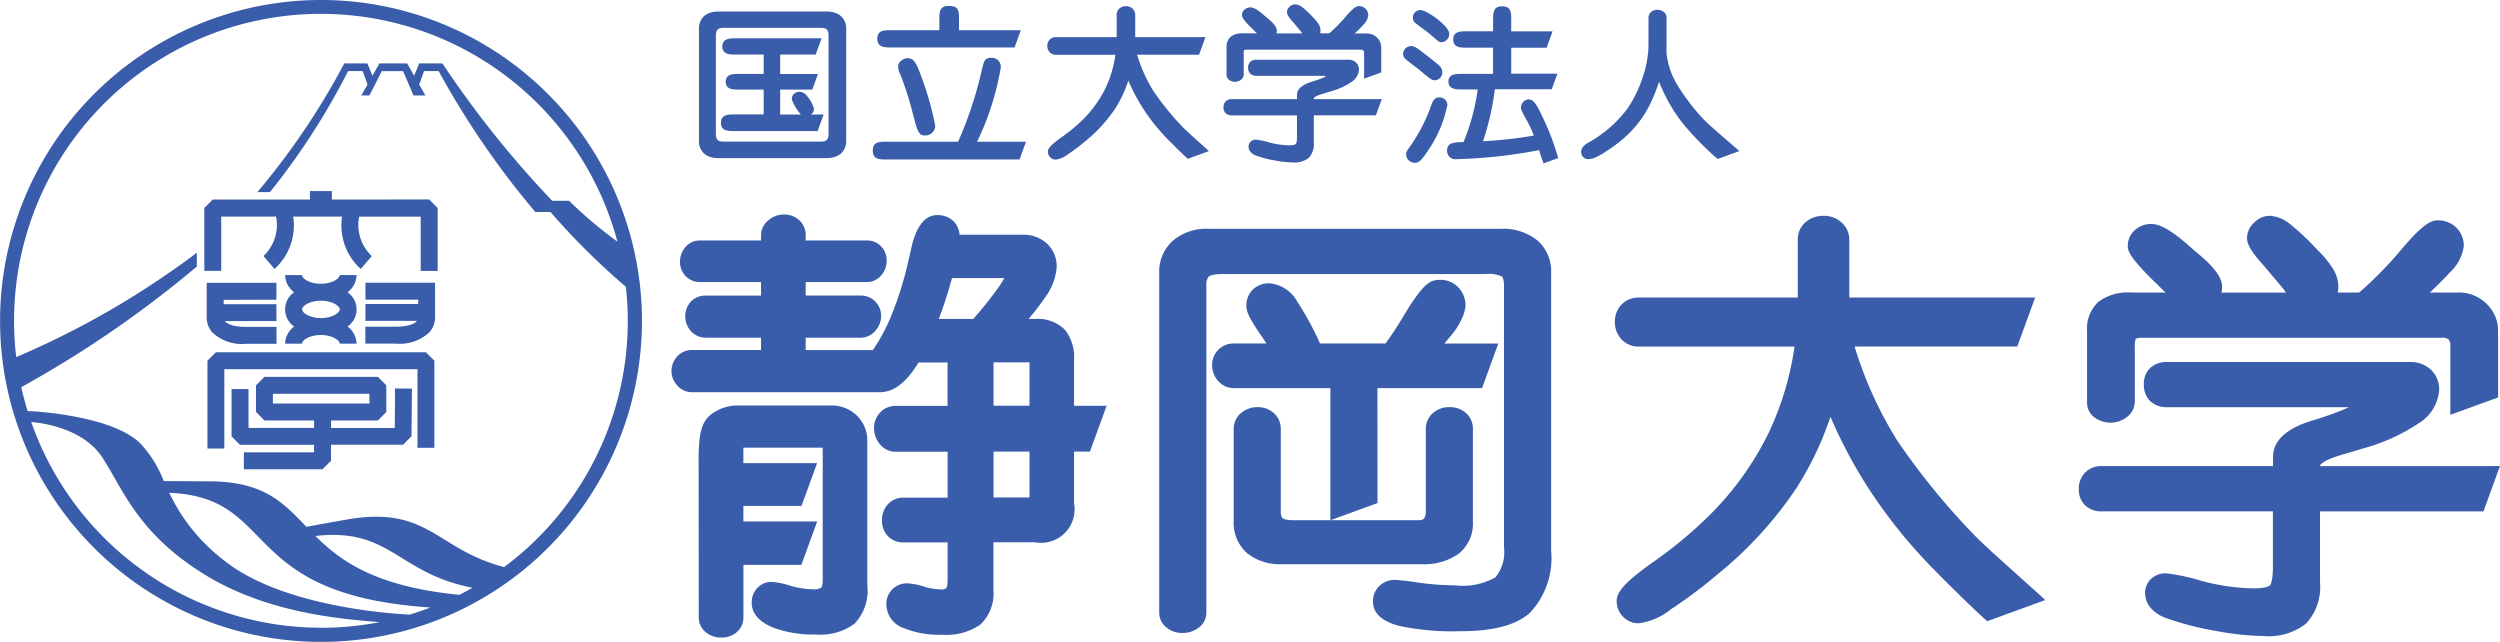
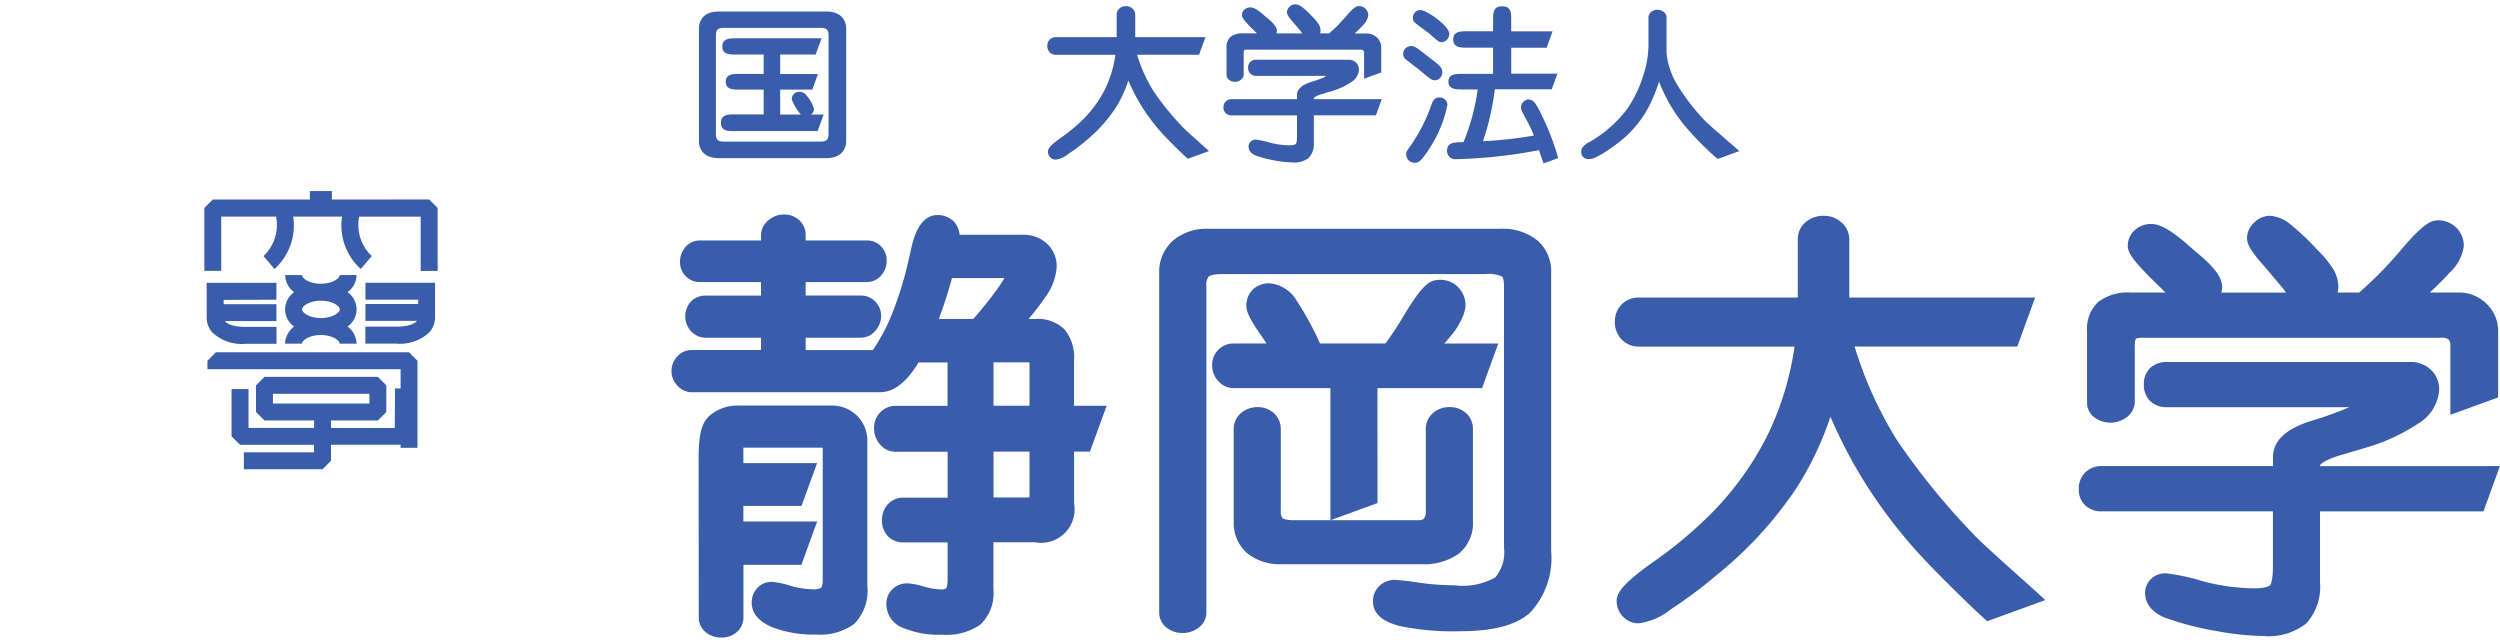
<svg xmlns="http://www.w3.org/2000/svg" width="148" height="38" viewBox="0 0 148 38">
  <g id="logo_header" transform="translate(-45.223 -49.208)">
    <g id="logo" transform="translate(45.223 49.208)" fill="#395daa">
      <path id="パス_1082" data-name="パス 1082" d="M49.068 39.454v-.5h-1.3v.5h-5.75l-.5.5v3.726h1v-3.216h3.246a2.529 2.529 0 01-.744 2.336l.651.766a3.469 3.469 0 001.108-3.1h2.892a3.463 3.463 0 001.108 3.1l.651-.765a2.525 2.525 0 01-.746-2.331h3.642v3.211h1.005v-3.728l-.5-.5z" transform="translate(-29.421 -27.643)" />
      <path id="パス_1083" data-name="パス 1083" d="M46.1 57.713v-1h-4.128v2.066a1.325 1.325 0 00.326.864 2.543 2.543 0 002.008.679h1.8v-1H44.3c-.815 0-1.122-.2-1.233-.317a.3.3 0 01-.02-.028H46.1v-1h-3.123v-.254z" transform="translate(-29.736 -39.97)" />
-       <path id="パス_1084" data-name="パス 1084" d="M42.617 70.173l-.5.5v5.2h1v-4.695h11.434v4.651h1v-5.154l-.5-.5z" transform="translate(-29.836 -49.32)" />
+       <path id="パス_1084" data-name="パス 1084" d="M42.617 70.173l-.5.5v5.2v-4.695h11.434v4.651h1v-5.154l-.5-.5z" transform="translate(-29.836 -49.32)" />
      <path id="パス_1085" data-name="パス 1085" d="M49.244 75.942h5.713v.574h-5.713zm7.227.2s-.014 1.21-.014 1.824h-3.771v-.446h2.771l.5-.5v-1.58l-.5-.5h-6.714l-.5.5v1.579l.5.5h2.939v.443H47.8v-2.3h-1.005v2.8l.5.5h4.384v.445h-4.156v1h4.659l.5-.5v-.95h4.266l.5-.5.026-2.824-1.005-.009v.5" transform="translate(-33.087 -52.628)" />
      <path id="パス_1086" data-name="パス 1086" d="M59.293 56.736c.67 0 1.115.31 1.115.513s-.445.514-1.115.514-1.115-.31-1.115-.514.445-.513 1.115-.513m-2.12 2.545h1c0-.205.445-.514 1.115-.514s1.115.31 1.115.514h1a1.305 1.305 0 00-.534-1.016 1.232 1.232 0 000-2.031 1.3 1.3 0 00.534-1.016h-1c0 .205-.445.514-1.115.514s-1.115-.31-1.115-.514h-1a1.3 1.3 0 00.534 1.016 1.232 1.232 0 000 2.031 1.305 1.305 0 00-.534 1.016" transform="translate(-40.294 -38.934)" />
      <path id="パス_1087" data-name="パス 1087" d="M76.862 56.708h-4.127v1h3.122v.256h-3.122v1h3.049c-.008.009-.012.018-.021.028-.111.117-.419.317-1.233.317h-1.8v1h1.793a2.543 2.543 0 002.008-.679 1.323 1.323 0 00.326-.864v-2.058z" transform="translate(-51.101 -39.969)" />
-       <path id="パス_1088" data-name="パス 1088" d="M31.767 35.494c-4.06-1.051-4.455-3.694-9.424-2.793l-2.275.412c-1.377-1.429-2.506-2.678-5.721-2.692l-2.724-.016a6.887 6.887 0 00-1.4-2.244c-1.711-1.662-6.437-1.908-6.659-1.9q-.215-.7-.375-1.416a64.7 64.7 0 0010.392-7.138v-.819A51.017 51.017 0 012.89 23.067a18.166 18.166 0 0135.591-6.833 25.7 25.7 0 01-2.859-2.419h-1a59.681 59.681 0 01-6.5-8.135h-1.377l-.3.728-.409-.728h-1.647l-.409.728-.3-.728h-1.369a43.021 43.021 0 01-5.146 7.62h.746a41.469 41.469 0 004.626-7.165h.863l.287.792-.366.651h.479l.731-1.442h1.26l.621 1.442h.7l-.366-.651.287-.792h.864a50.429 50.429 0 005.721 8.34h.9a41.135 41.135 0 004.461 4.425 18.143 18.143 0 01-7.212 16.6m-2.646 1.64c-4.991-.49-7.033-2.012-8.522-3.483 4.456-.511 4.843 2.2 9.3 3.065q-.382.219-.775.418M26.2 38.309s-7.268-.241-10.97-3.179a10.886 10.886 0 01-3.28-4.03c6.537.267 3.983 6.036 15.463 6.79q-.6.228-1.214.416m-5.271.781A18.2 18.2 0 013.779 26.913s2.956.148 4.221 2.115 2.128 4.5 6.06 6.922 8.7 2.652 10.34 2.808a18.18 18.18 0 01-3.467.333m0-37.165a19 19 0 1019 19 19 19 0 00-19-19" transform="translate(-1.929 -1.926)" />
      <path id="パス_1089" data-name="パス 1089" d="M241.922 14.328a.475.475 0 01-.135-.36.457.457 0 01.139-.354.521.521 0 01.358-.118h5.439a.633.633 0 01.442.158.573.573 0 01.183.435.925.925 0 01-.454.731 4.17 4.17 0 01-1.171.54 4.985 4.985 0 00-.523.165l.006-.011c-.438.124-.515.233-.526.254v.062h4.02l-.35.959h-3.673v1.617a1.188 1.188 0 01-.3.9 1.341 1.341 0 01-.934.272 6.305 6.305 0 01-1.076-.116 6.544 6.544 0 01-1.078-.277.784.784 0 01-.332-.2.48.48 0 01-.143-.333.408.408 0 01.127-.312.448.448 0 01.317-.113 4.908 4.908 0 01.806.174 4.8 4.8 0 001.16.163c.287 0 .367-.063.381-.075s.075-.086.075-.429v-1.269h-3.859a.5.5 0 01-.355-.123.454.454 0 01-.138-.35.464.464 0 01.492-.487h3.859v-.238c0-.348.287-.612.853-.785l.035-.011a7.242 7.242 0 00.8-.293l-.012-.053h-4.074a.5.5 0 01-.362-.127" transform="translate(-167.898 -9.961)" />
      <path id="パス_1090" data-name="パス 1090" d="M243.9 4.491h1.5l-.089-.131-.414-.491c-.327-.359-.4-.511-.4-.633a.445.445 0 01.154-.326.475.475 0 01.33-.142.773.773 0 01.45.191 5.487 5.487 0 01.6.571 2.272 2.272 0 01.352.429.764.764 0 01.1.376l-.017.149H247l.008-.007a8.608 8.608 0 00.937-.948c.461-.546.649-.656.805-.656a.554.554 0 01.4.158.543.543 0 01.158.4A.966.966 0 01249 4a5.65 5.65 0 01-.443.445l-.051.048h.712a.845.845 0 01.606.242.8.8 0 01.253.6V6.8l-1.014.37v-1.5a.259.259 0 00-.047-.171.278.278 0 00-.18-.047h-6.69a.459.459 0 00-.177.023h-.009v.01a.428.428 0 00-.025.181V6.91a.406.406 0 01-.168.325.541.541 0 01-.348.119.547.547 0 01-.331-.1.383.383 0 01-.169-.31V5.327a.8.8 0 01.249-.642 1.093 1.093 0 01.718-.2h.832l-.224-.222c-.611-.591-.662-.741-.662-.853a.442.442 0 01.154-.336.511.511 0 01.348-.124c.184 0 .416.131.777.438l.035.034.192.163c.4.323.561.548.561.753l-.013.1-.009.052z" transform="translate(-168.308 -2.512)" />
      <path id="パス_1091" data-name="パス 1091" d="M206.14 5.844a.526.526 0 01-.14-.374.517.517 0 01.145-.374.5.5 0 01.363-.146h3.6V3.625a.475.475 0 01.169-.375.583.583 0 01.388-.132.542.542 0 01.378.145.482.482 0 01.163.362v1.326h4.156l-.379 1.043h-3.665l.01.036a8.835 8.835 0 00.962 2.122 16.279 16.279 0 001.75 2.148c.164.169.633.586 1.005.923.243.217.448.4.523.475l-1.248.455c-.267-.229-1.046-1-1.341-1.311a11.412 11.412 0 01-1.4-1.81 10.97 10.97 0 01-.752-1.444l-.028-.067-.023.069a7.114 7.114 0 01-.781 1.627 8.724 8.724 0 01-1.749 1.9 10.564 10.564 0 01-1.038.777 1.43 1.43 0 01-.709.309.447.447 0 01-.332-.144.475.475 0 01-.131-.329c0-.174.137-.378.818-.858a9.668 9.668 0 001.256-1.044 6.861 6.861 0 001.333-1.85 6.784 6.784 0 00.585-1.949v-.032h-3.524a.5.5 0 01-.365-.15" transform="translate(-144 -2.753)" />
      <path id="パス_1092" data-name="パス 1092" d="M317.982 12.525c.055.047.109.089.158.13l1.274-.464c-.122-.135-1.723-1.472-2.1-1.868a12.633 12.633 0 01-1.566-2.044 4.584 4.584 0 01-.64-1.879V4.28a.41.41 0 00-.177-.335.6.6 0 00-.377-.12.534.534 0 00-.352.127.422.422 0 00-.163.328v1.678a6.089 6.089 0 01-.349 1.88 7.178 7.178 0 01-.9 1.841 7.354 7.354 0 01-2.245 1.974l-.1.055a1.066 1.066 0 00-.275.227.451.451 0 00-.116.289.441.441 0 00.12.317.424.424 0 00.317.126 1.108 1.108 0 00.443-.114 4.494 4.494 0 00.609-.352 10.029 10.029 0 00.863-.627 6.225 6.225 0 00.684-.64 6.319 6.319 0 00.985-1.405 9.306 9.306 0 00.588-1.444 11.121 11.121 0 00.535 1.145 9.368 9.368 0 00.914 1.371 17.832 17.832 0 001.864 1.92" transform="translate(-216.449 -3.246)" />
      <path id="パス_1093" data-name="パス 1093" d="M145.643 4.152h-6.352c-1.153 0-1.174.871-1.174.971v6.739c0 .142.051.971 1.174.971h6.355c1.153 0 1.188-.871 1.188-.971V5.123c0-.142-.061-.971-1.187-.971m.142 7.185c0 .323-.051.516-.445.516h-5.779c-.4 0-.445-.183-.445-.516v-5.7c0-.334.051-.516.445-.516h5.779c.4 0 .445.182.445.516zM139.5 6.226c0 .475.455.475.809.475h1.64v1.145h-1.437c-.364 0-.81 0-.81.465s.445.466.81.466h1.437v1.467h-1.72c-.374 0-.809 0-.809.5s.435.486.809.486h4.914l.355-.977h-.756a.4.4 0 00.182-.354 1.926 1.926 0 00-.4-.729.538.538 0 00-.465-.263.427.427 0 00-.445.456 3.105 3.105 0 00.536.89h-1.224V8.777h1.9l.337-.927h-2.237V6.7h2.1l.35-.962h-5.067c-.355 0-.809 0-.809.486" transform="translate(-96.739 -3.471)" />
-       <path id="パス_1094" data-name="パス 1094" d="M173.077 5.531h7.31l.372-1.022H177.1v-.628c0-.506 0-.81-.618-.81-.546 0-.546.375-.546.81v.627h-2.864c-.4 0-.81 0-.81.506s.416.516.81.516m1.022.627c-.2 0-.6.158-.6.517a1.225 1.225 0 00.152.5 18.839 18.839 0 01.7 2.2c.3 1.153.364 1.366.739 1.366a.583.583 0 00.587-.425.714.714 0 00.02-.152 18.086 18.086 0 00-.82-2.9c-.273-.739-.424-1.093-.779-1.093m4.079 4.939a16.466 16.466 0 001.4-4.382.534.534 0 00-.554-.587c-.405 0-.445.183-.587.8a22.653 22.653 0 01-1.386 4.17h-4.24c-.415 0-.81 0-.81.526s.4.526.81.526h7.879l.383-1.052z" transform="translate(-120.326 -2.72)" />
      <path id="パス_1095" data-name="パス 1095" d="M277.2 7.529a.468.468 0 00.452-.529c-.04-.263-.121-.324-.85-.89-.709-.546-.779-.608-1-.608a.468.468 0 00-.466.475.4.4 0 00.151.3c.1.1.679.526.8.628.667.554.739.617.91.617m-.221-2.676c.466.4.5.425.638.425a.49.49 0 00.454-.5c0-.435-1.244-1.346-1.679-1.4a.439.439 0 00-.475.455.368.368 0 00.131.3c.122.111.792.587.931.709m5.8 3.815a.505.505 0 00-.466.5c0 .111.051.213.317.7a6.347 6.347 0 01.445.95 25.162 25.162 0 01-3.008.334 15.468 15.468 0 00.7-3.076h3.369l.335-.921h-2.733V5.6h2.095l.353-.971h-2.449v-.671c0-.435 0-.81-.546-.81-.526 0-.526.415-.526.81v.668h-1.551c-.374 0-.809 0-.809.485s.435.485.809.485h1.548v1.552h-1.842c-.354 0-.8 0-.8.455s.445.466.8.466h.931a12.482 12.482 0 01-.839 3.118c-.567.01-.971.02-.971.506a.487.487 0 00.536.505 29.641 29.641 0 004.908-.536c.058.184.1.331.268.786l.865-.317a14.793 14.793 0 00-.981-2.546c-.324-.7-.506-.921-.759-.921m-5.313-.122c-.317 0-.415.324-.466.475a10.048 10.048 0 01-1.267 2.449c-.192.274-.213.3-.213.446a.508.508 0 00.5.5c.222 0 .374-.079.809-.749a7.263 7.263 0 001.133-2.692.456.456 0 00-.5-.425" transform="translate(-192.27 -2.774)" />
      <path id="パス_1096" data-name="パス 1096" d="M421.577 78.222v-.055c.016-.028.186-.306 1.346-.633l1.366-.407a11.083 11.083 0 003.11-1.434 2.517 2.517 0 001.229-1.993 1.583 1.583 0 00-.507-1.2 1.742 1.742 0 00-1.216-.443h-14.36a1.447 1.447 0 00-1 .33 1.275 1.275 0 00-.4.99 1.332 1.332 0 00.38 1 1.4 1.4 0 001.009.356H423.3a18.59 18.59 0 01-2.116.769l-.092.029c-1.524.465-2.3 1.188-2.3 2.142v.546h-10.12a1.366 1.366 0 00-1 .377 1.341 1.341 0 00-.379.982 1.275 1.275 0 00.389.977 1.393 1.393 0 00.987.344h10.116V84.2c0 .9-.175 1.079-.175 1.081-.019.017-.206.177-.956.177a12.522 12.522 0 01-3.043-.428 12.1 12.1 0 00-2.146-.462 1.249 1.249 0 00-.883.317 1.147 1.147 0 00-.364.876 1.346 1.346 0 00.4.929 2.169 2.169 0 00.906.548 17.308 17.308 0 002.857.735 16.668 16.668 0 002.855.307 3.592 3.592 0 002.515-.739 3.2 3.2 0 00.822-2.441v-4.2h9.677l.974-2.68z" transform="translate(-284.228 -50.627)" />
      <path id="パス_1097" data-name="パス 1097" d="M409.348 55.695a1.59 1.59 0 001.879-.04 1.151 1.151 0 00.475-.917v-3.28a1.129 1.129 0 01.057-.444 1.1 1.1 0 01.439-.057h17.661a.642.642 0 01.424.1.593.593 0 01.1.4v4.061l2.826-1.029v-3.926a2.186 2.186 0 00-.691-1.625 2.3 2.3 0 00-1.651-.661h-1.7c.492-.458.888-.853 1.176-1.18a2.612 2.612 0 00.836-1.562 1.5 1.5 0 00-.438-1.093 1.526 1.526 0 00-1.108-.436c-.432 0-.946.294-2.178 1.757a22.76 22.76 0 01-2.467 2.514h-1.275a1.4 1.4 0 00.04-.329 2.1 2.1 0 00-.288-1.029 6.078 6.078 0 00-.938-1.15 15.1 15.1 0 00-1.6-1.516 2.122 2.122 0 00-1.231-.518 1.325 1.325 0 00-.922.4 1.243 1.243 0 00-.428.916c0 .331.179.749 1.059 1.712-.011-.008 1.085 1.289 1.085 1.289s.1.137.158.232h-3.82a1.672 1.672 0 00.045-.329c0-.564-.45-1.175-1.5-2.042l-.5-.428-.079-.079-.019-.014c-.965-.823-1.594-1.172-2.1-1.172a1.419 1.419 0 00-.96.355 1.229 1.229 0 00-.428.943c0 .325.131.725 1.765 2.3l.468.462h-2.02a2.935 2.935 0 00-1.941.538 2.164 2.164 0 00-.683 1.749v4.253a1.081 1.081 0 00.475.879" transform="translate(-285.322 -30.961)" />
      <path id="パス_1098" data-name="パス 1098" d="M338.848 67.742l3.447-1.255c-.264-.289-3.375-3-4.117-3.768a41.907 41.907 0 01-4.632-5.663 23.178 23.178 0 01-2.533-5.58h9.631l1.055-2.9h-11v-3.427a1.346 1.346 0 00-.454-1.011 1.514 1.514 0 00-1.051-.4 1.6 1.6 0 00-1.071.366 1.328 1.328 0 00-.475 1.047v3.426h-9.417a1.389 1.389 0 00-1.01.406 1.434 1.434 0 00-.4 1.037 1.465 1.465 0 00.4 1.039 1.38 1.38 0 001.017.419h9.219a17.78 17.78 0 01-1.54 5.124 18.04 18.04 0 01-3.5 4.866 25.426 25.426 0 01-3.3 2.745c-1.821 1.285-2.191 1.842-2.191 2.325a1.32 1.32 0 00.366.918 1.254 1.254 0 00.931.405 3.809 3.809 0 001.909-.827 27.688 27.688 0 002.749-2.058 23.064 23.064 0 004.63-5.033 18.777 18.777 0 002.07-4.311 29.067 29.067 0 001.99 3.822 30.167 30.167 0 003.721 4.791c.824.871 2.915 2.933 3.578 3.494" transform="translate(-221.22 -30.961)" />
      <path id="パス_1099" data-name="パス 1099" d="M154.07 54.812h-2.129v-2.569h2.129zm0 5.432h-2.129v-2.717h2.129zm-3.323-10.57H148.7c.109-.283.215-.579.317-.882.158-.48.317-1 .465-1.538h3.1a6.77 6.77 0 01-.416.647 23.91 23.91 0 01-1.425 1.776m7.895 5.138h-1.929v-2.693a2.587 2.587 0 00-.559-1.827 2.287 2.287 0 00-1.75-.62h-.386a13.088 13.088 0 00.978-1.271 3.432 3.432 0 00.69-1.806 1.832 1.832 0 00-.593-1.4 2.066 2.066 0 00-1.434-.509h-3.721a1.315 1.315 0 00-.341-.784 1.346 1.346 0 00-.983-.379c-1.121 0-1.457 1.583-1.568 2.106l-.214.929a20.684 20.684 0 01-.961 2.98 11.141 11.141 0 01-1.065 1.974h-3.98v-.73h3.273a1.123 1.123 0 00.853-.414 1.3 1.3 0 00.341-.865 1.2 1.2 0 00-.34-.857 1.168 1.168 0 00-.854-.359h-3.273v-.8h3.621a1.108 1.108 0 00.856-.4 1.3 1.3 0 00.317-.871 1.173 1.173 0 00-.342-.854 1.143 1.143 0 00-.827-.337h-3.625v-.317a1.176 1.176 0 00-.378-.879 1.3 1.3 0 00-.917-.34 1.381 1.381 0 00-.912.343 1.134 1.134 0 00-.435.876v.317h-3.628a1.108 1.108 0 00-.857.4 1.309 1.309 0 00-.312.871 1.179 1.179 0 00.334.84 1.137 1.137 0 00.835.352h3.627v.8h-3.253a1.206 1.206 0 00-.9.353 1.317 1.317 0 00.021 1.774 1.2 1.2 0 00.88.368h3.253v.728h-4.107a1.145 1.145 0 00-.857.383 1.247 1.247 0 00-.337.865 1.227 1.227 0 00.359.871 1.142 1.142 0 00.834.38h11.13c.836 0 1.589-.582 2.3-1.762h1.719v2.569h-3.084a1.235 1.235 0 00-.9.385 1.309 1.309 0 00-.367.935 1.436 1.436 0 00.352.958 1.192 1.192 0 00.919.439h3.084v2.716h-2.613a1.227 1.227 0 00-.929.4 1.353 1.353 0 00-.343.933 1.32 1.32 0 00.342.941 1.233 1.233 0 00.929.375h2.613v2.219c0 .4-.087.5-.091.5a.47.47 0 01-.3.066 3.867 3.867 0 01-.975-.158 3.923 3.923 0 00-.988-.2 1.208 1.208 0 00-1.271 1.267 1.516 1.516 0 001.077 1.4 5.462 5.462 0 002.2.372 3.541 3.541 0 002.287-.6 2.547 2.547 0 00.774-2.071v-2.8h2.465a1.986 1.986 0 002.309-2.312v-3.057h.94l.989-2.716" transform="translate(-93.124 -30.793)" />
      <path id="パス_1100" data-name="パス 1100" d="M138.088 93.03a1.118 1.118 0 00.424.883 1.392 1.392 0 00.916.308 1.346 1.346 0 00.906-.317 1.138 1.138 0 00.4-.871v-3.116h3.43l.935-2.568h-4.369v-.921h3.443l.921-2.533h-4.364v-.916h4.691a.619.619 0 01.006.079V90.8c0 .377-.089.468-.092.471a.915.915 0 01-.511.093 5.028 5.028 0 01-1.282-.2 4.78 4.78 0 00-1.123-.238 1.157 1.157 0 00-.871.367 1.245 1.245 0 00-.325.875c0 .431.22 1.036 1.267 1.462a6.8 6.8 0 002.529.411 3.4 3.4 0 002.28-.633 2.812 2.812 0 00.769-2.269v-8.625a2.069 2.069 0 00-.6-1.415 2.128 2.128 0 00-1.587-.614h-5.357a2.6 2.6 0 00-1.755.566c-.457.4-.689.944-.689 2.624z" transform="translate(-96.722 -56.478)" />
      <path id="パス_1101" data-name="パス 1101" d="M255.67 89.5a2.314 2.314 0 00.854-1.939V82.11a1.24 1.24 0 00-.417-.956 1.425 1.425 0 00-.971-.342 1.449 1.449 0 00-.977.348 1.237 1.237 0 00-.424.95v4.844a.743.743 0 01-.106.458.5.5 0 01-.341.093H245.9c-.481 0-.625-.1-.65-.124a.633.633 0 01-.1-.427V82.11a1.244 1.244 0 00-.411-.944 1.392 1.392 0 00-.95-.354 1.485 1.485 0 00-.977.336 1.217 1.217 0 00-.45.962v5.452a2.375 2.375 0 00.8 1.9 3.082 3.082 0 002.058.646h8.2a3.574 3.574 0 002.253-.61" transform="translate(-169.327 -56.709)" />
      <path id="パス_1102" data-name="パス 1102" d="M250.306 46.928a3.232 3.232 0 00-2.152-.671h-17.3a3.049 3.049 0 00-2.095.7 2.454 2.454 0 00-.816 1.923v20.107a1.108 1.108 0 00.447.886 1.442 1.442 0 00.929.31 1.524 1.524 0 00.941-.3 1.1 1.1 0 00.475-.9V49.626a.783.783 0 01.135-.538c.041-.035.219-.15.783-.15h15.61a1.852 1.852 0 01.975.146c.039.029.116.182.116.542v15.492a2.328 2.328 0 01-.515 1.777 3.923 3.923 0 01-2.4.468 16.151 16.151 0 01-2.111-.154 14.119 14.119 0 00-1.406-.167 1.327 1.327 0 00-.937.348 1.239 1.239 0 00-.385.938c0 .689.529 1.173 1.572 1.442a15.343 15.343 0 003.594.31c1.948 0 3.3-.356 4.122-1.088a4.726 4.726 0 001.258-3.67V48.879a2.438 2.438 0 00-.832-1.951" transform="translate(-159.318 -32.712)" />
      <path id="パス_1103" data-name="パス 1103" d="M247.98 62.556h6.192l.962-2.643h-3.192c.176-.208.354-.415.522-.627a3.946 3.946 0 00.5-.819 2.266 2.266 0 00.222-.712 1.3 1.3 0 00-.006-.329 1.577 1.577 0 00-.439-.864 1.472 1.472 0 00-1.009-.42 1.8 1.8 0 00-.321.025c-.3.048-.612.247-1.108.92a12.25 12.25 0 00-.243.346c-.158.231-.324.5-.515.821a23.029 23.029 0 01-1.086 1.657h-3.879a17.919 17.919 0 00-1.378-2.528 2.082 2.082 0 00-1.608-1.034 1.365 1.365 0 00-.989.367 1.312 1.312 0 00-.385.982c0 .288.144.688.846 1.7q.182.264.344.513h-1.945a1.263 1.263 0 00-1.272 1.283 1.375 1.375 0 00.351.93 1.218 1.218 0 00.922.43h5.728v7.819l2.79-1.015z" transform="translate(-166.435 -39.577)" />
    </g>
  </g>
</svg>